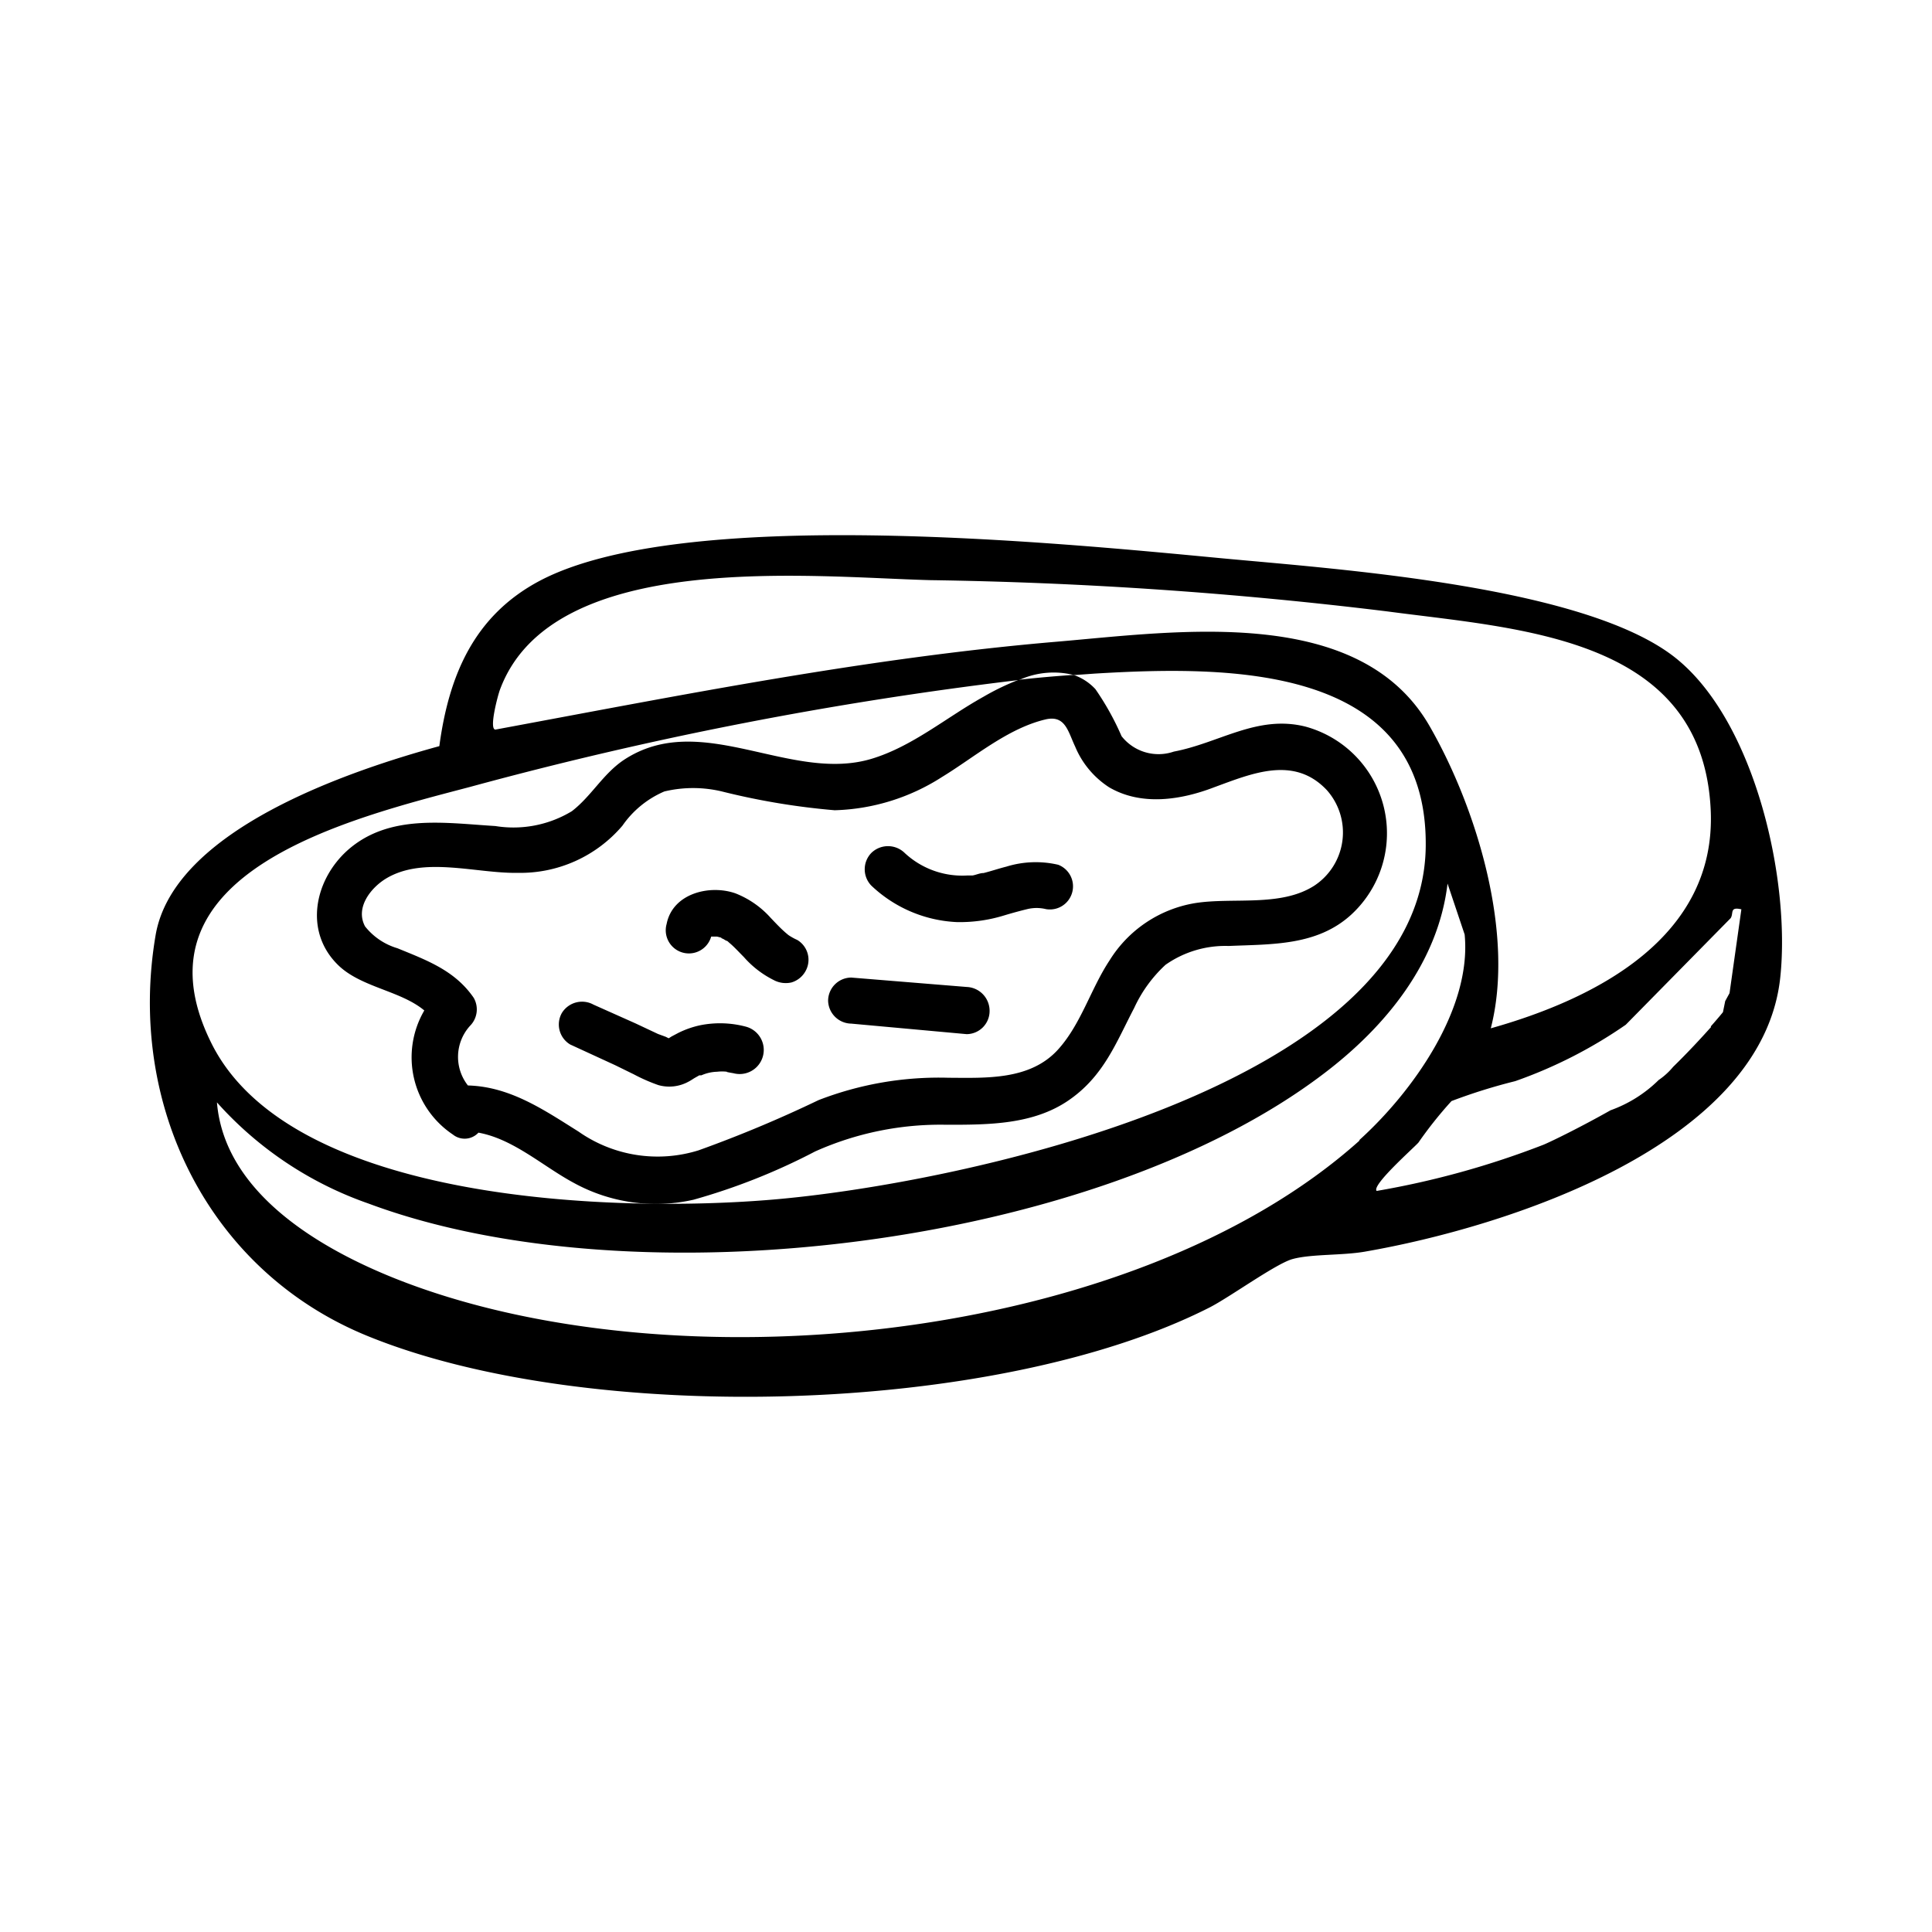
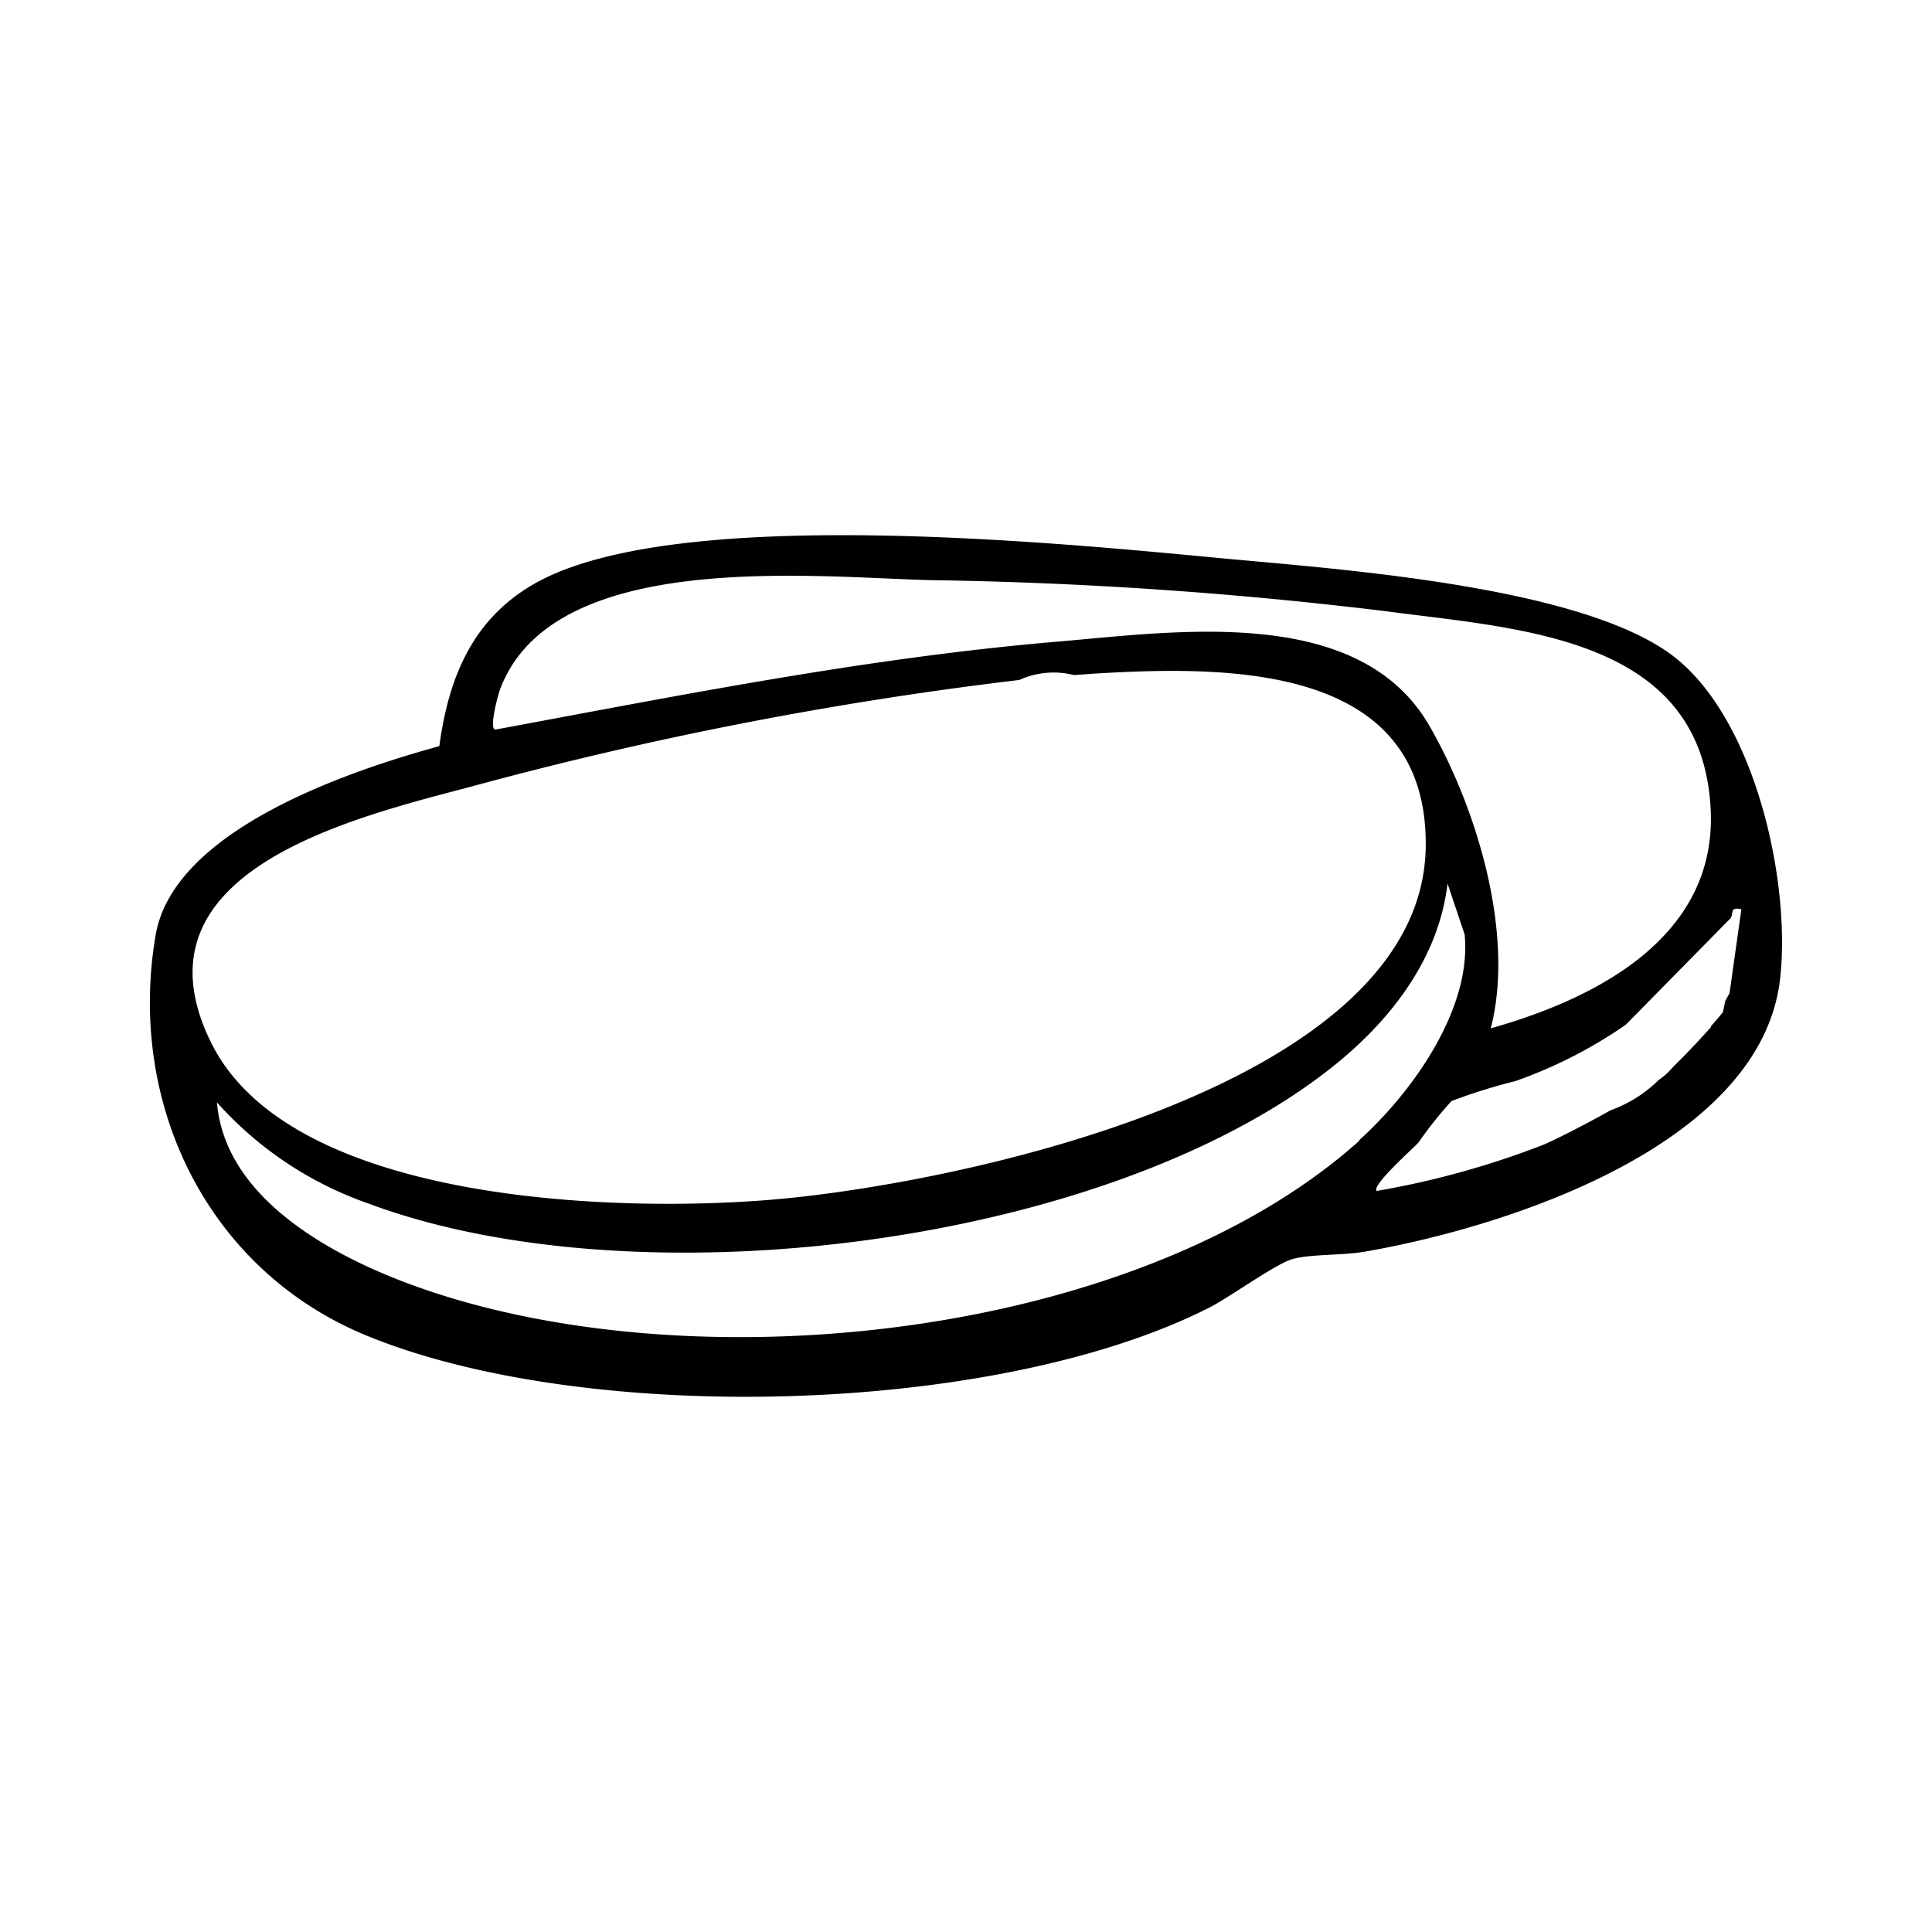
<svg xmlns="http://www.w3.org/2000/svg" id="Capa_1" data-name="Capa 1" viewBox="0 0 102.77 102.77">
  <path d="M89.35,35.18c-4.63-4-18.18-4.9-24.43-5.49-8.86-.84-28.62-2.79-36.2,1.2-3.48,1.84-4.84,5-5.35,8.8C18.59,41,9.25,44.13,8.28,49.73c-1.54,9,2.78,17.88,11.28,21.34C31.28,75.85,53,75.31,64.34,69.55c1.08-.55,3.57-2.36,4.43-2.58,1-.27,2.62-.18,3.83-.39,7.46-1.29,21.16-5.64,22.1-14.6C95.24,46.87,93.41,38.65,89.35,35.18ZM26.59,36.7c2.77-7.53,16.61-6,22.89-5.84a226.56,226.56,0,0,1,24.29,1.66c7.12.95,16.82,1.34,17.23,10.6.29,6.73-6.08,10-11.7,11.58,1.29-5-.74-11.69-3.24-16.05-3.71-6.5-13.37-5.07-19.79-4.52-10.06.85-20,2.84-29.92,4.68C26,38.79,26.48,37,26.59,36.7ZM25,41.86a202.23,202.23,0,0,1,29.22-5.69,4.41,4.41,0,0,1,2.91-.26l1.12-.08c7.05-.42,17.67-.54,17.59,9.16-.1,12.85-25,18-34.73,18.82-8.19.7-25.73.24-29.91-8.41C6.8,46.38,18.66,43.53,25,41.86Zm47.33,18.8C60.23,71.52,35.68,73.86,21,68c-4-1.6-9.06-4.55-9.46-9.36a19.31,19.31,0,0,0,8.06,5.38c14.16,5.29,38.69,2.33,50.83-6.92C73.67,54.64,76.5,51.23,77,47l.91,2.71C78.3,53.68,75.11,58.12,72.29,60.66ZM92,52.83l-.23.42-.12.59s-.24.3-.64.75L91,54.7a.43.43,0,0,1,0-.05c-.5.56-1.22,1.34-2,2.1a3.7,3.7,0,0,1-.77.7,7,7,0,0,1-2.56,1.61h0c-1.47.83-3,1.59-3.56,1.83a46,46,0,0,1-8.88,2.46c-.29-.29,1.93-2.25,2.22-2.57a21.61,21.61,0,0,1,1.76-2.21,29.8,29.8,0,0,1,3.39-1.06,24.64,24.64,0,0,0,5.88-3l5.58-5.67c.17-.26-.07-.62.57-.47Z" />
-   <path d="M46.34,40.37c-4.32,1.28-9.05-2.65-13.15.05-1.11.74-1.73,1.93-2.77,2.73a6,6,0,0,1-4.07.79c-2.67-.16-5.64-.66-7.84,1.27-1.77,1.57-2.35,4.29-.57,6.08,1.21,1.23,3.35,1.39,4.63,2.46a4.94,4.94,0,0,0,1.52,6.6,1,1,0,0,0,1.36-.1c1.87.34,3.43,1.79,5.07,2.67a9.07,9.07,0,0,0,6.36.9,33.38,33.38,0,0,0,6.48-2.57,16.3,16.3,0,0,1,7-1.42c2.21,0,4.58,0,6.47-1.29s2.55-3.11,3.5-4.92A7.24,7.24,0,0,1,62,51.32a5.53,5.53,0,0,1,3.36-1c2.28-.1,4.7,0,6.52-1.67a5.88,5.88,0,0,0-2.44-10c-2.56-.64-4.57.87-7,1.33a2.5,2.5,0,0,1-2.78-.82,14.51,14.51,0,0,0-1.39-2.5,2.81,2.81,0,0,0-1.17-.76c-1,.07-1.92.15-2.91.26a13,13,0,0,0-1.87.9C50.34,38.16,48.52,39.72,46.34,40.37Zm9.27-2.1c1.06-.25,1.2.64,1.58,1.44A4.75,4.75,0,0,0,59,41.88c1.71,1,3.81.68,5.58,0,2-.73,4.25-1.71,6,.15a3.39,3.39,0,0,1-.68,5.09c-1.79,1.14-4.32.6-6.33.92a6.62,6.62,0,0,0-4.55,3.05c-1,1.51-1.51,3.38-2.74,4.74-1.48,1.63-3.8,1.51-5.83,1.5a17.72,17.72,0,0,0-6.91,1.19,67.13,67.13,0,0,1-6.38,2.67,7.32,7.32,0,0,1-6.39-1c-1.85-1.16-3.64-2.39-5.88-2.45A2.46,2.46,0,0,1,25,54.57a1.24,1.24,0,0,0,.2-1.49c-1-1.46-2.5-2-4.06-2.64a3.44,3.44,0,0,1-1.72-1.16c-.54-1,.31-2.06,1.12-2.55,2-1.2,4.79-.26,7-.3a7.13,7.13,0,0,0,5.57-2.51,5.2,5.2,0,0,1,2.23-1.82,6.59,6.59,0,0,1,3.06,0,37.79,37.79,0,0,0,6,1,11.12,11.12,0,0,0,5.71-1.77C51.82,40.29,53.59,38.75,55.61,38.27Z" />
-   <path d="M39.67,54.61a5.36,5.36,0,0,0-2.39-.08,4.93,4.93,0,0,0-1.19.41l-.36.19-.16.1-.16-.08L35,55l-1.19-.56-2.24-1a1.26,1.26,0,0,0-1.68.44,1.24,1.24,0,0,0,.44,1.68l2.39,1.1,1,.49a9.32,9.32,0,0,0,1.3.57,2.13,2.13,0,0,0,1.6-.18c.12-.06.23-.14.35-.21l.23-.13.11,0a2.22,2.22,0,0,1,.83-.19,2.44,2.44,0,0,1,.54,0c-.15,0,.29.07.34.08A1.23,1.23,0,0,0,39.67,54.61Z" />
-   <path d="M42.41,50a3.1,3.1,0,0,1-.47-.26h0s-.17-.14-.2-.17c-.26-.23-.5-.49-.74-.74a4.92,4.92,0,0,0-1.88-1.31c-1.37-.48-3.34,0-3.66,1.63a1.23,1.23,0,0,0,2.37.67l.06,0h.25l.28.07h0l-.08,0,.14.06,0,0h0l.15.09c.05,0,.21.1.05,0s0,0,.08.08l.15.13c.23.21.44.44.66.66a5.2,5.2,0,0,0,1.58,1.22,1.36,1.36,0,0,0,.95.13,1.26,1.26,0,0,0,.73-.57A1.23,1.23,0,0,0,42.41,50Zm-4.76-.13.08,0S37.65,49.84,37.65,49.83Zm.19-.1h0a1.3,1.3,0,0,0,0-.13A.7.7,0,0,1,37.84,49.73Z" />
-   <path d="M46.35,45.37a1.25,1.25,0,0,0,0,1.74,7.07,7.07,0,0,0,4.56,1.94,8,8,0,0,0,2.52-.36c.4-.12.8-.23,1.21-.33a2.11,2.11,0,0,1,1,0A1.23,1.23,0,0,0,56.29,46a5.28,5.28,0,0,0-2.76.1c-.4.1-.81.24-1.21.34-.2,0-.4.1-.59.13.16,0-.23,0-.28,0a4.49,4.49,0,0,1-3.36-1.23A1.27,1.27,0,0,0,46.35,45.37Z" />
-   <path d="M51.42,52.5,45.28,52a1.24,1.24,0,0,0-1.23,1.23,1.25,1.25,0,0,0,1.23,1.22l6.14.56a1.23,1.23,0,0,0,1.22-1.23A1.27,1.27,0,0,0,51.42,52.5Z" />
</svg>